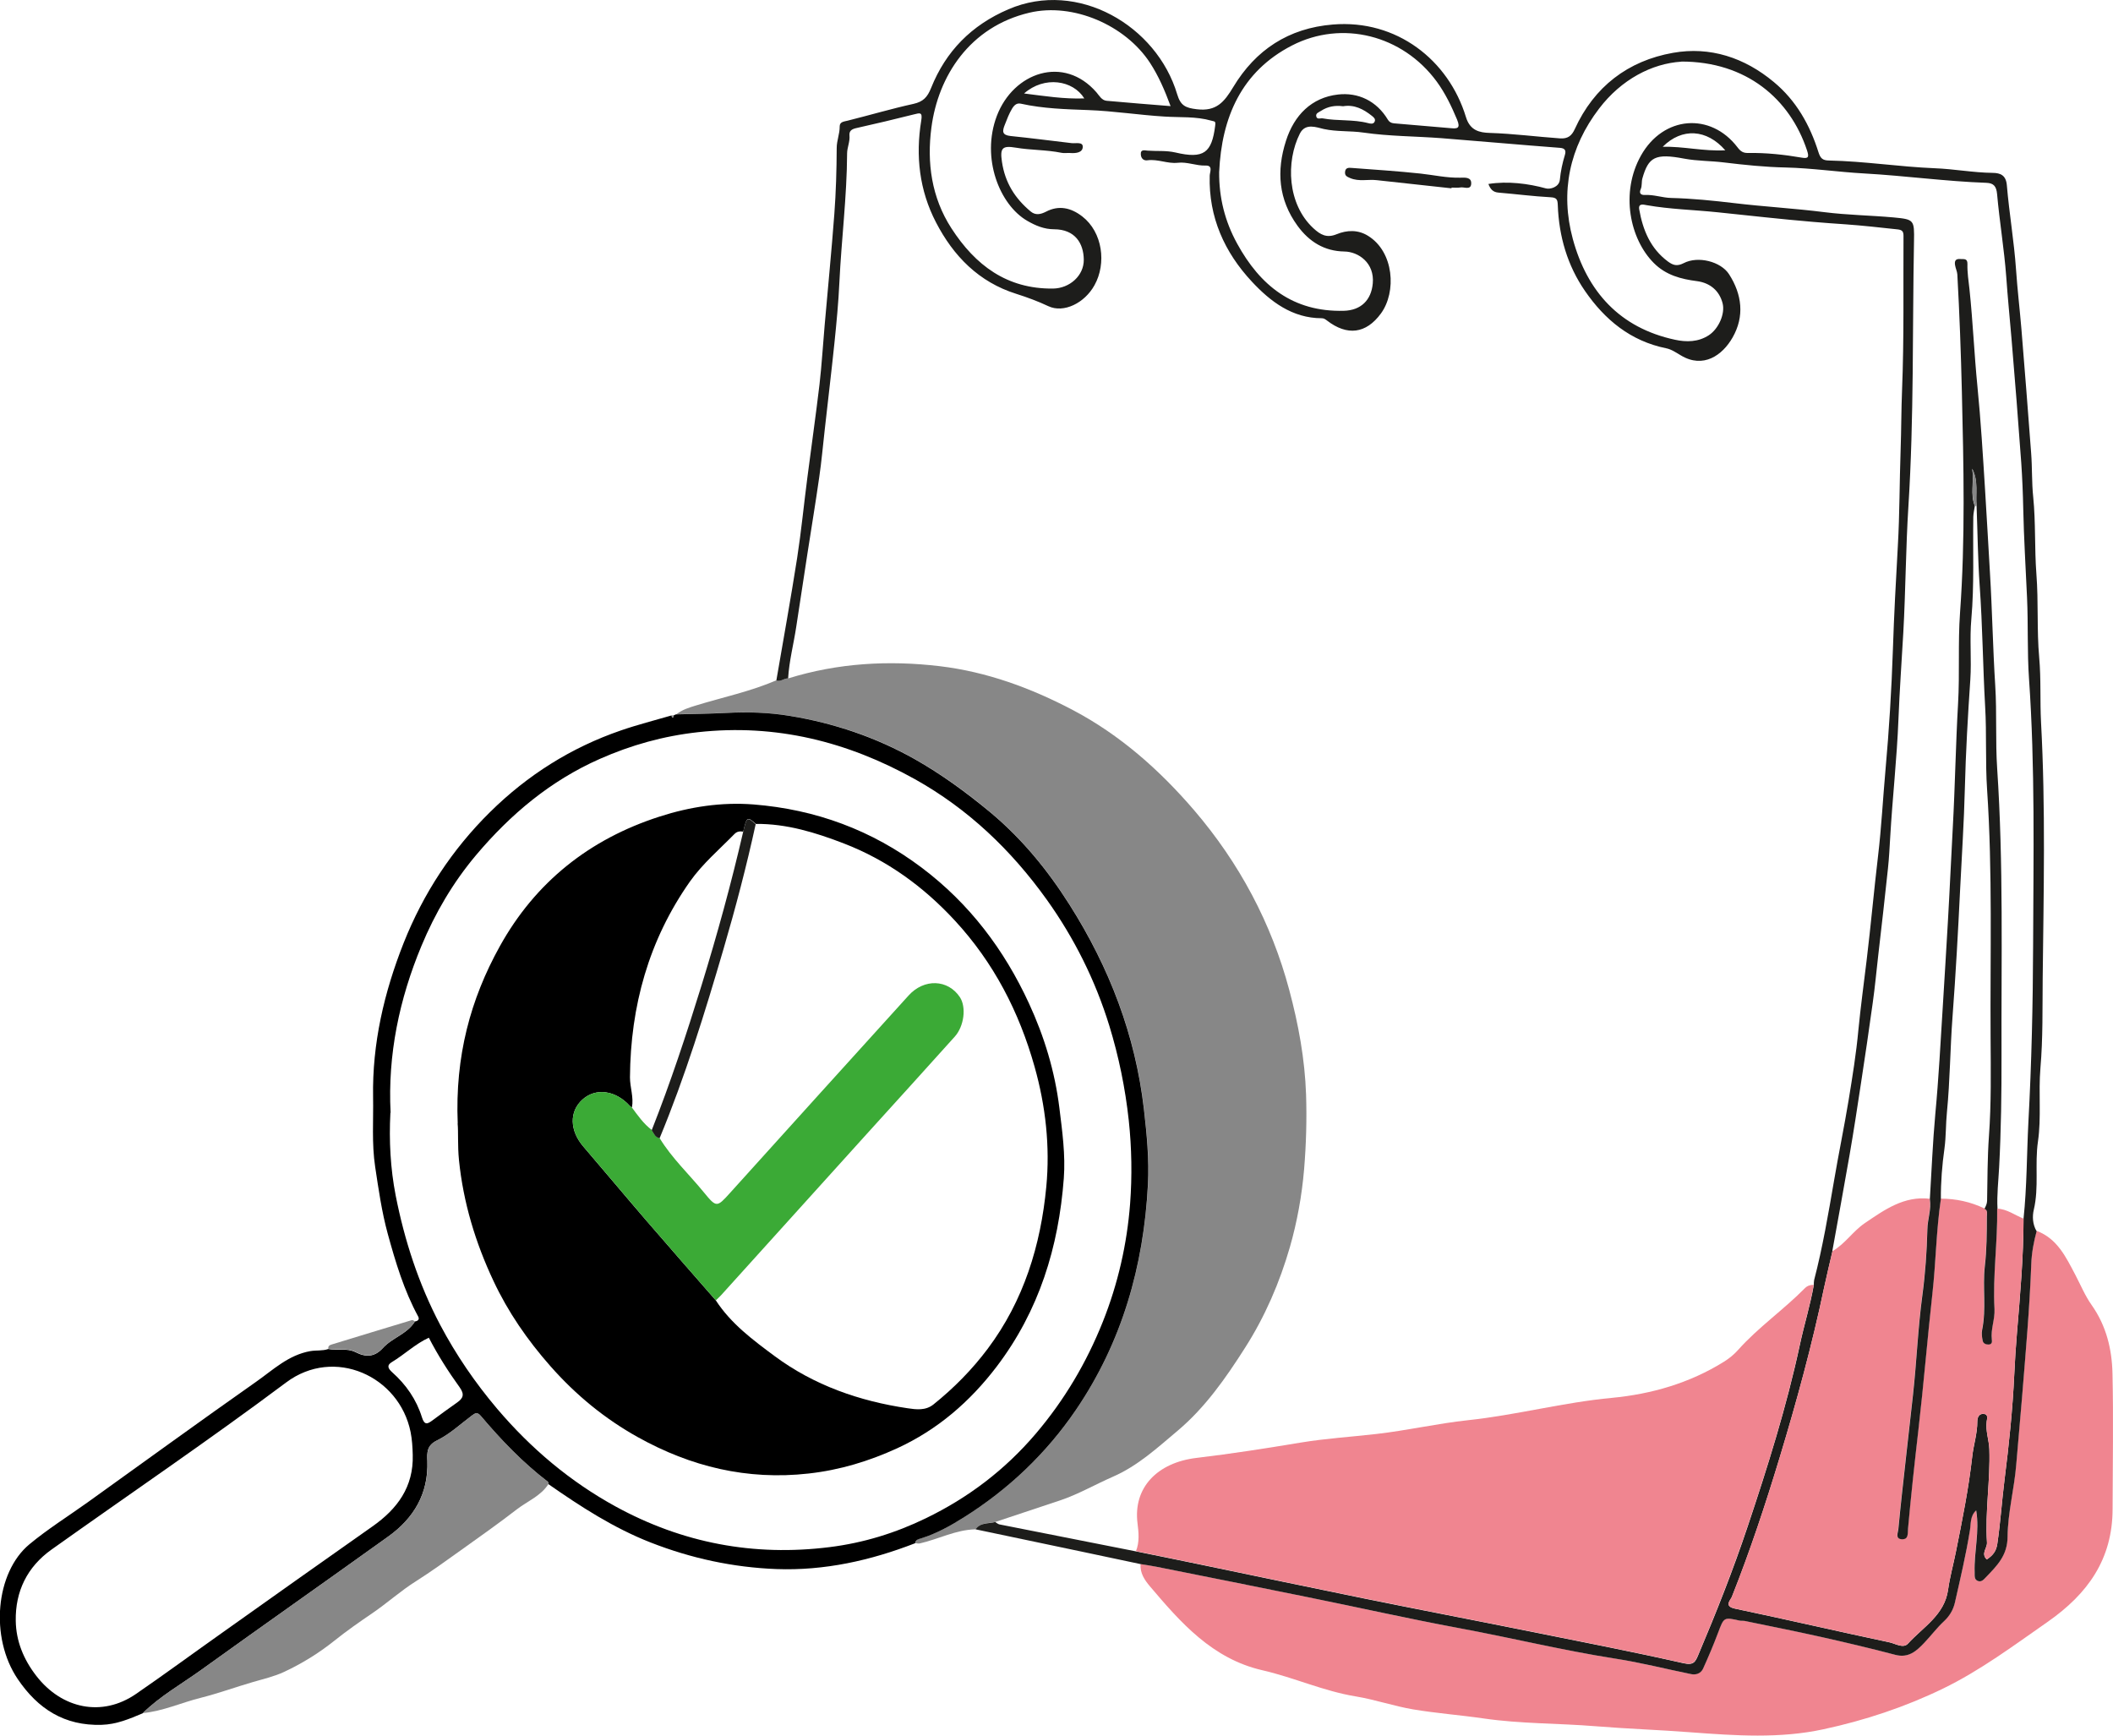
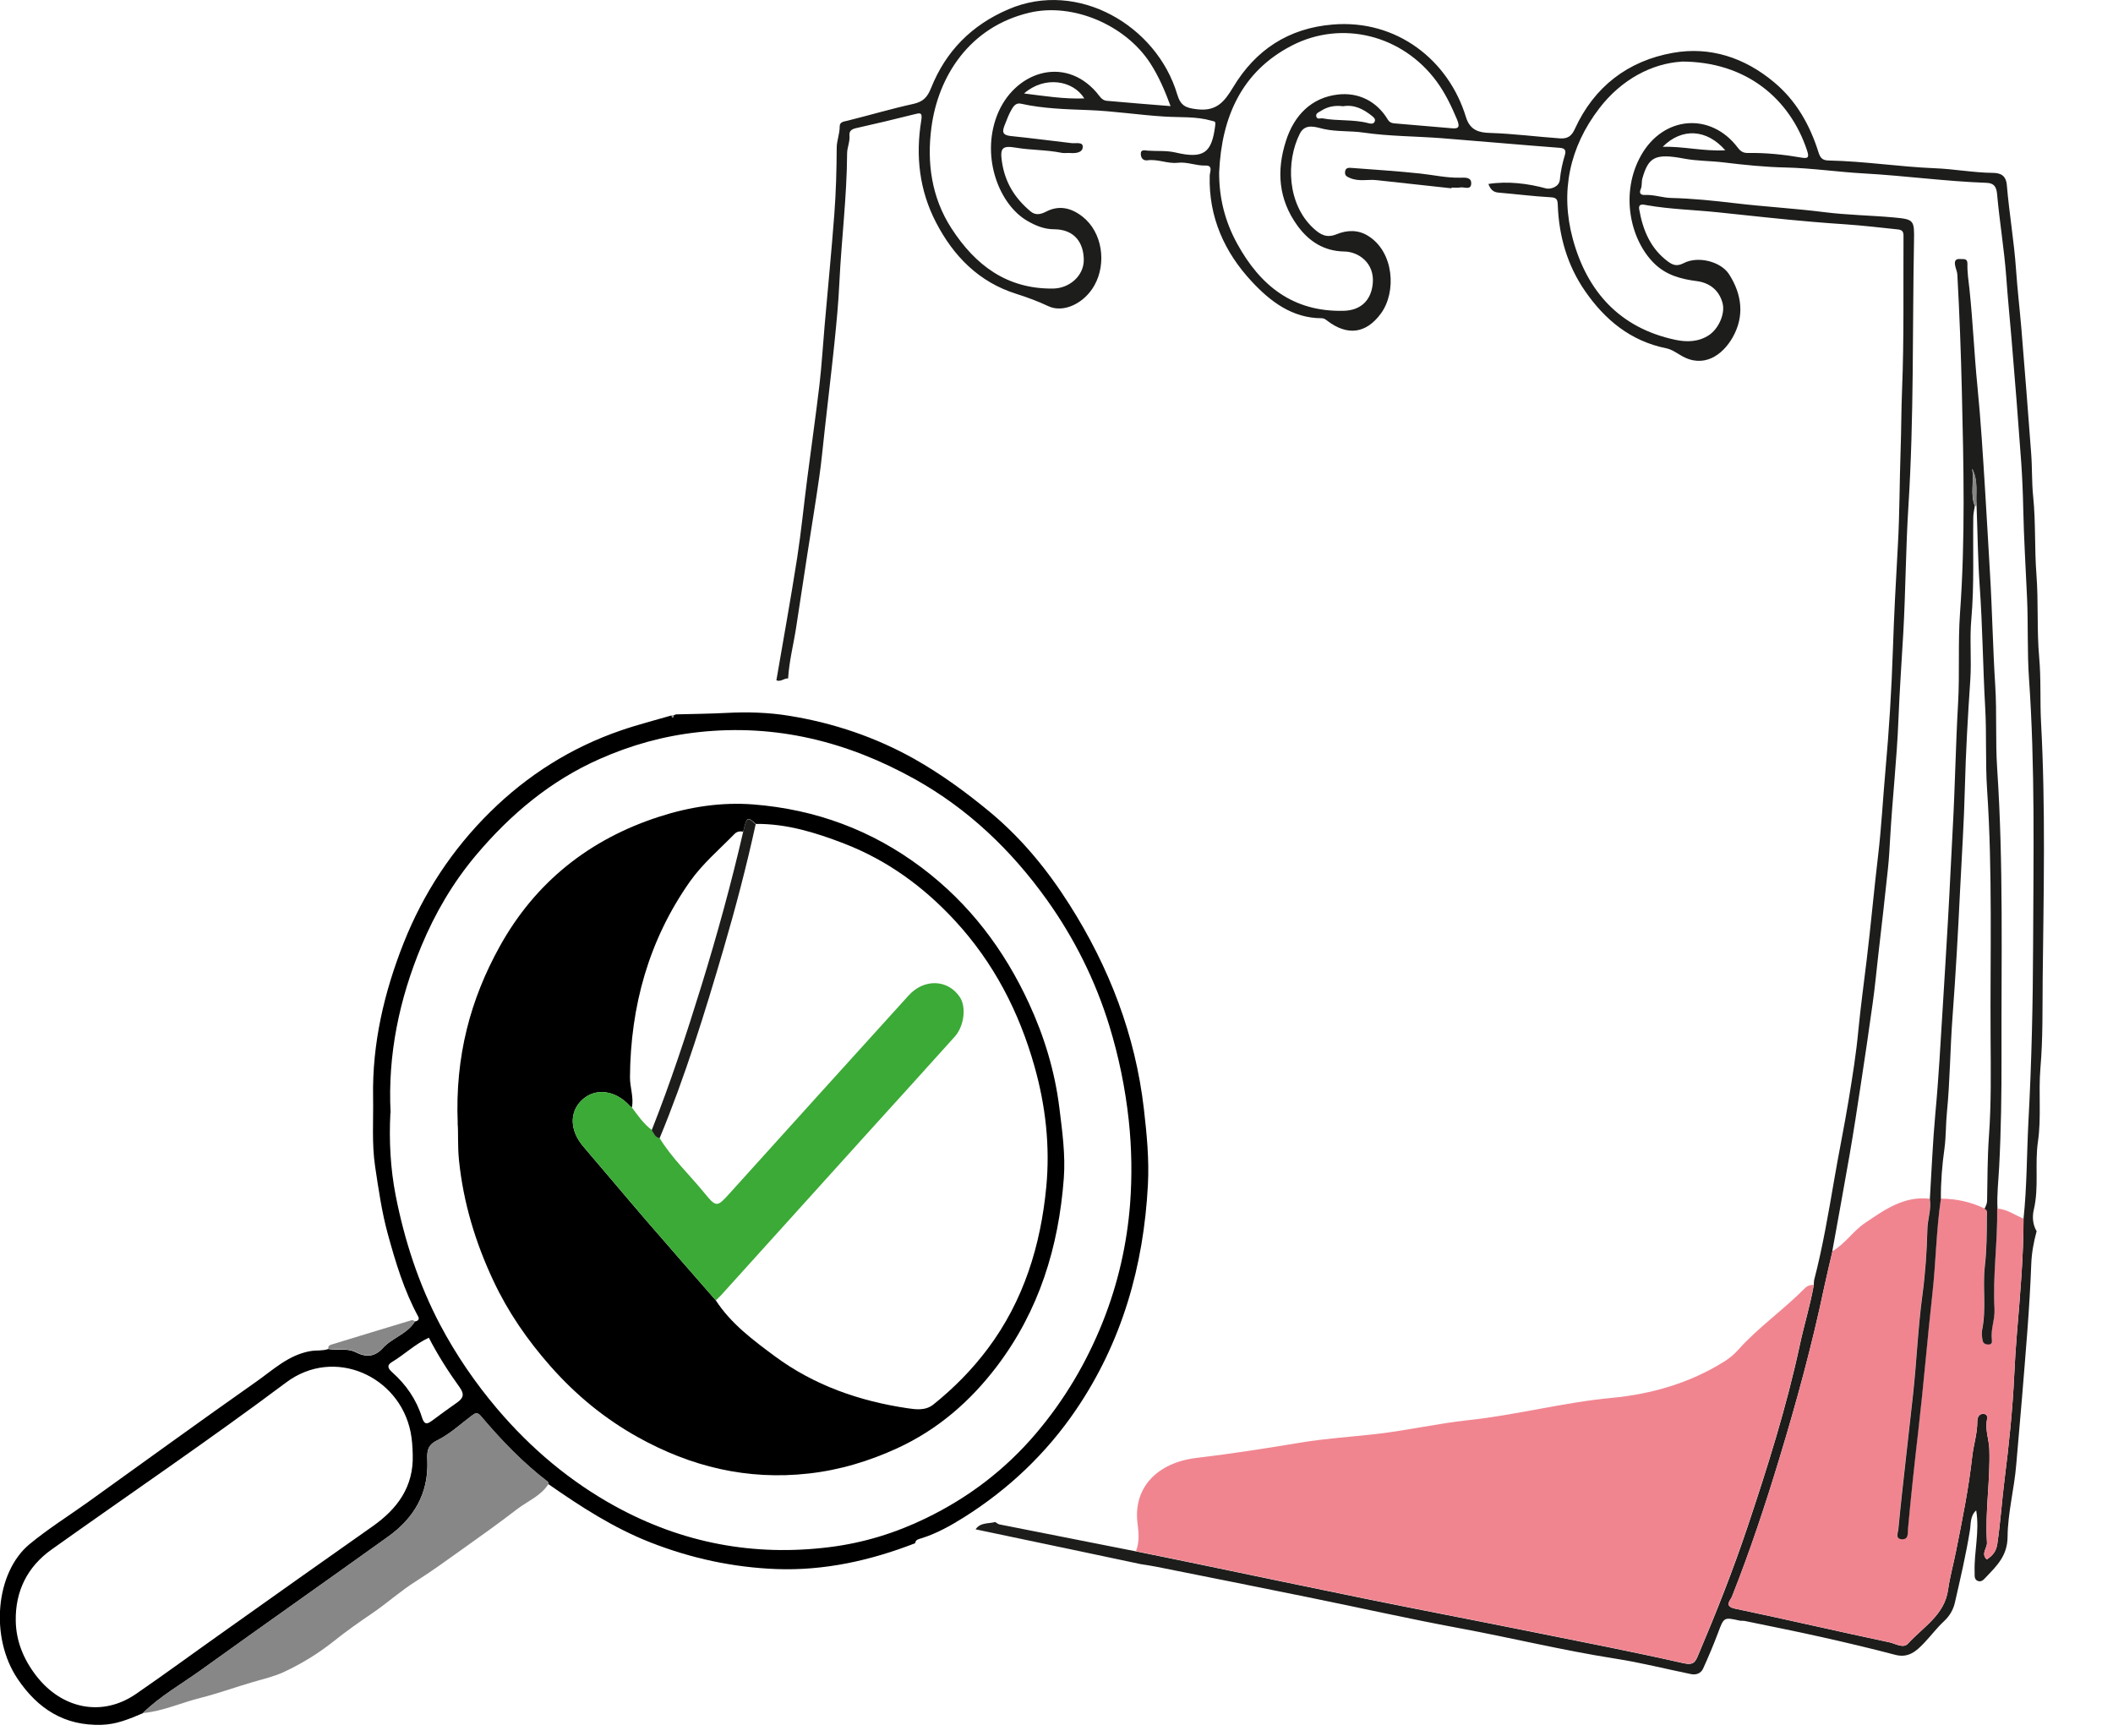
<svg xmlns="http://www.w3.org/2000/svg" id="Calque_1" data-name="Calque 1" viewBox="0 0 205.24 168.59">
  <defs>
    <style>
      .cls-1 {
        fill: #f08590;
      }

      .cls-2 {
        fill: #878787;
      }

      .cls-3 {
        fill: #3baa36;
      }

      .cls-4 {
        fill: #1d1d1b;
      }
    </style>
  </defs>
-   <path class="cls-2" d="m94.75,148.55c-1.91.04-3.6.96-5.41,1.37-.14.03-.29-.01-.44-.03.03-.37.39-.42.61-.48,1.47-.46,2.81-1.21,4.09-2.01,4.34-2.73,8.03-6.21,10.91-10.45,4.48-6.59,6.59-13.98,7-21.89.13-2.45-.11-4.9-.39-7.34-.83-7.2-3.37-13.78-7.23-19.86-2.13-3.36-4.62-6.41-7.72-8.99-2.31-1.93-4.71-3.67-7.33-5.15-3.79-2.14-7.84-3.49-12.1-4.19-2.04-.33-4.12-.4-6.2-.29-1.61.08-3.23.1-4.84.14.57-.45,1.23-.65,1.92-.86,2.61-.8,5.3-1.36,7.82-2.45.42.19.74-.22,1.14-.18,4.82-1.49,9.73-1.77,14.71-1.18,4.57.55,8.82,2.11,12.88,4.24,4.64,2.44,8.49,5.87,11.85,9.79,4.35,5.09,7.47,10.91,9.21,17.43.89,3.33,1.51,6.69,1.63,10.14.08,2.42.01,4.84-.19,7.26-.22,2.58-.68,5.12-1.38,7.56-.99,3.43-2.41,6.74-4.36,9.79-1.87,2.94-3.88,5.81-6.53,8.04-1.95,1.64-3.87,3.42-6.3,4.48-1.74.76-3.38,1.72-5.19,2.32-2.07.69-4.14,1.38-6.22,2.07-.66.17-1.44.02-1.91.71Z" />
-   <path class="cls-1" d="m197.83,119.56c2.01.76,2.84,2.55,3.75,4.27.52.99.95,2.04,1.59,2.94,1.42,2.01,1.97,4.29,2.02,6.65.1,4.39.02,8.78.01,13.17-.01,4.86-2.4,8.22-6.31,10.95-3.31,2.31-6.54,4.72-10.16,6.48-3.69,1.79-7.6,3.09-11.61,3.95-4.24.92-8.54.62-12.84.3-3.08-.24-6.18-.34-9.26-.59-3.64-.3-7.29-.23-10.92-.76-2.27-.33-4.57-.5-6.84-.88-1.88-.32-3.7-.95-5.57-1.26-3.13-.51-6.01-1.84-9.07-2.54-4.87-1.12-7.93-4.62-10.94-8.17-.49-.58-.97-1.28-.89-2.15.5.08,1,.15,1.5.25,4.91.98,9.82,1.96,14.73,2.96,4.89,1,9.76,2.1,14.66,3,5.08.94,10.1,2.17,15.21,2.97,2.47.39,4.9,1,7.34,1.5.51.1.97-.08,1.18-.52.53-1.14,1.01-2.3,1.45-3.47.57-1.54.55-1.55,2.12-1.2.15.03.32,0,.48.03,2.47.51,4.94,1,7.4,1.55,2.42.54,4.83,1.11,7.22,1.74,1.29.34,2.06-.37,2.82-1.17.65-.68,1.22-1.45,1.91-2.09.55-.51.9-1.1,1.06-1.8.54-2.33,1.09-4.66,1.46-7.02.1-.63,0-1.4.61-1.95.35,2.07-.22,4.03-.15,6.01.01.32-.05.68.3.84.36.16.6-.14.81-.37,1.06-1.11,2.08-2.09,2.09-3.92.02-2.33.65-4.65.84-6.99.17-2.16.38-4.33.56-6.49.35-4.33.74-8.65.9-12.99.04-1.11.24-2.18.53-3.24Z" />
+   <path class="cls-1" d="m197.83,119.56Z" />
  <path class="cls-4" d="m197.83,119.56c-.29,1.06-.49,2.13-.53,3.24-.16,4.34-.55,8.66-.9,12.99-.17,2.16-.39,4.33-.56,6.49-.19,2.34-.82,4.66-.84,6.99-.01,1.83-1.03,2.81-2.09,3.92-.22.23-.45.52-.81.37-.36-.15-.29-.52-.3-.84-.07-1.98.5-3.94.15-6.01-.61.55-.5,1.32-.61,1.95-.38,2.36-.93,4.69-1.46,7.02-.16.69-.51,1.29-1.06,1.8-.69.64-1.26,1.41-1.91,2.09-.76.8-1.53,1.51-2.82,1.17-2.39-.63-4.81-1.2-7.22-1.74-2.46-.55-4.93-1.04-7.4-1.55-.15-.03-.32,0-.48-.03-1.57-.35-1.54-.34-2.12,1.2-.44,1.17-.93,2.33-1.45,3.47-.21.45-.67.63-1.18.52-2.45-.5-4.88-1.12-7.34-1.5-5.11-.8-10.13-2.03-15.21-2.97-4.91-.91-9.77-2.01-14.66-3-4.91-1-9.82-1.98-14.73-2.96-.5-.1-1-.17-1.5-.25-1.87-.4-3.75-.79-5.62-1.19-3.47-.73-6.94-1.46-10.42-2.19.47-.69,1.25-.53,1.91-.71.13.08.26.2.4.23,4.42.88,8.84,1.75,13.26,2.62,2.1.43,4.2.85,6.3,1.29,5.31,1.1,10.61,2.22,15.92,3.3,5.31,1.08,10.64,2.1,15.96,3.17,5.01,1.01,10.04,1.98,15.03,3.11.98.22,1.14-.15,1.42-.81,1.74-4.1,3.38-8.24,4.79-12.46,1.95-5.82,3.79-11.67,5.08-17.68.41-1.93,1.01-3.84,1.35-5.79,0-.16,0-.32.03-.48.83-3.19,1.38-6.44,1.94-9.69.44-2.6.98-5.18,1.41-7.79.37-2.27.74-4.54.95-6.83.22-2.26.53-4.51.8-6.76.41-3.38.71-6.77,1.11-10.14.33-2.77.47-5.56.72-8.33.35-3.89.59-7.79.72-11.69.11-3.36.29-6.71.48-10.07.18-3.1.16-6.21.27-9.32.07-1.94.06-3.89.14-5.83.2-4.98.11-9.98.14-14.97,0-.44-.12-.59-.59-.64-1.68-.18-3.35-.37-5.04-.49-1.06-.07-2.12-.15-3.18-.24-3.08-.26-6.16-.61-9.24-.93-2.3-.24-4.61-.29-6.89-.69-.29-.05-.84-.22-.73.41.35,2,1.09,3.81,2.8,5.07.47.34.86.49,1.52.15,1.4-.73,3.61-.15,4.4,1.07,1.27,1.97,1.52,4.1.35,6.15-.99,1.74-2.85,3.04-5.01,1.75-.46-.27-.93-.6-1.44-.7-3.46-.7-5.96-2.77-7.89-5.57-1.71-2.48-2.53-5.31-2.64-8.33-.02-.53-.09-.74-.7-.77-1.68-.09-3.36-.31-5.04-.45-.57-.04-.81-.35-1-.84,1.87-.3,3.88-.04,5.59.43.38.11,1.28-.11,1.35-.84.08-.83.25-1.62.49-2.41.11-.37.07-.65-.48-.69-3.84-.29-7.68-.64-11.52-.94-2.52-.19-5.06-.18-7.55-.54-1.29-.19-2.58-.07-3.87-.35-.69-.15-1.78-.62-2.32.44-1.38,2.73-1.22,6.85,1.3,9.19.69.64,1.3.99,2.27.59,1-.41,2.07-.45,3.04.15,2.54,1.56,2.79,5.46,1.26,7.55-1.45,1.98-3.28,2.19-5.23.69-.16-.12-.3-.23-.52-.23-2.87,0-5-1.64-6.78-3.55-2.66-2.85-4.21-6.27-4.1-10.29,0-.34.36-1.02-.41-.99-.92.03-1.77-.38-2.7-.27-.98.11-1.93-.38-2.94-.24-.36.05-.61-.17-.64-.55-.05-.55.38-.41.65-.39.9.07,1.79-.03,2.71.18,2.76.65,3.53.03,3.86-2.59.06-.48-.03-.4-.37-.5-1.5-.43-3.05-.3-4.56-.4-2.47-.15-4.92-.54-7.41-.63-2.16-.08-4.38-.14-6.53-.62-.38-.08-.62.1-.85.47-.3.5-.5,1.03-.71,1.57-.26.64-.28,1.01.56,1.1,1.98.2,3.95.46,5.92.69.41.05,1.1-.15,1.09.36-.01.58-.69.64-1.23.6-.28-.02-.57.04-.84-.02-1.47-.3-2.98-.25-4.44-.5-1.31-.22-1.54.04-1.34,1.37.3,2.04,1.27,3.56,2.79,4.83.47.39.96.29,1.49.02,1.24-.65,2.42-.39,3.52.46,1.98,1.53,2.37,4.57,1.19,6.68-.96,1.74-2.99,2.74-4.48,2.04-1.02-.48-2.05-.86-3.12-1.2-3.63-1.14-6.1-3.66-7.8-6.95-1.61-3.1-1.99-6.45-1.43-9.87.14-.85-.12-.76-.71-.61-1.87.47-3.75.92-5.64,1.34-.42.1-.66.28-.62.71.06.6-.23,1.17-.23,1.74-.02,4.19-.55,8.35-.75,12.53-.09,1.96-.28,3.92-.48,5.88-.29,2.8-.63,5.6-.94,8.4-.18,1.56-.31,3.12-.54,4.66-.35,2.46-.76,4.92-1.14,7.38-.37,2.38-.72,4.76-1.09,7.13-.25,1.67-.69,3.32-.79,5.02-.39-.04-.72.37-1.14.18.68-3.97,1.4-7.93,2.02-11.9.4-2.58.65-5.19.99-7.79.39-3.02.82-6.03,1.18-9.06.22-1.91.33-3.84.5-5.75.31-3.6.67-7.19.94-10.8.16-2.13.22-4.27.23-6.41,0-.72.3-1.38.29-2.09,0-.45.4-.47.77-.56,2.13-.53,4.25-1.16,6.39-1.63.95-.21,1.36-.65,1.72-1.55,1.43-3.57,3.92-6.1,7.51-7.64,6.76-2.91,14.41,1.61,16.39,8.25.33,1.11.81,1.33,1.91,1.46,1.9.23,2.66-.7,3.54-2.16,2.17-3.6,5.36-5.72,9.68-6.07,6.18-.51,11.23,3.44,12.92,8.99.4,1.32,1.33,1.51,2.31,1.54,2.29.07,4.55.37,6.83.53.76.05,1.13-.25,1.43-.9,1.88-4.13,5.18-6.64,9.54-7.41,3.6-.64,6.95.46,9.8,2.84,2.17,1.8,3.5,4.17,4.33,6.81.2.63.43.8,1.04.81,3.43.07,6.82.61,10.25.75,1.88.07,3.75.43,5.64.45.75.01,1.29.23,1.37,1.21.23,2.73.7,5.43.89,8.16.13,1.92.36,3.84.52,5.75.33,4.04.65,8.07.95,12.11.11,1.42.05,2.83.2,4.26.25,2.48.12,5,.31,7.49.21,2.7.03,5.41.27,8.09.19,2.11.07,4.2.18,6.3.45,8.29.25,16.59.16,24.88-.03,2.9.03,5.82-.22,8.71-.2,2.39.1,4.79-.24,7.13-.32,2.21.11,4.43-.4,6.61-.16.66-.12,1.42.25,2.07Zm-19.84,1.98c-.27,1.18-.56,2.35-.81,3.53-1.17,5.58-2.67,11.07-4.32,16.52-1.38,4.56-2.88,9.09-4.64,13.52-.14.34-.81.91.32,1.15,5,1.05,9.98,2.21,14.99,3.27.57.12,1.34.63,1.8.12,1.46-1.61,3.54-2.76,3.89-5.22.17-1.24.52-2.46.76-3.69.62-3.08,1.24-6.15,1.59-9.28.13-1.13.5-2.22.49-3.38,0-.31.11-.76.59-.74.52.02.35.48.32.74-.12.93.23,1.8.26,2.71.1,3.02-.43,6.03-.23,9.05.03.54-.62,1.07-.02,1.64.57-.38.91-.77,1.02-1.5.31-2.06.44-4.14.7-6.21.43-3.41.79-6.82.95-10.26.06-1.34.15-2.68.26-4.02.31-3.7.64-7.39.64-11.11.33-3.11.31-6.23.47-9.35.31-5.73.44-11.47.46-17.21.03-8.64.2-17.29-.4-25.92-.18-2.61-.07-5.23-.19-7.85-.13-2.89-.31-5.79-.37-8.68-.03-1.45-.09-2.92-.19-4.38-.29-4.04-.61-8.08-.95-12.11-.17-2-.37-3.99-.51-5.99-.2-2.69-.65-5.35-.89-8.04-.07-.76-.34-1.06-1.02-1.09-3.97-.14-7.92-.69-11.88-.91-2.55-.14-5.08-.52-7.64-.58-1.99-.04-4.01-.25-5.99-.49-1.28-.16-2.57-.13-3.86-.37-2.83-.54-3.47-.15-4.06,1.91-.1.34-.02.73-.16,1.04-.22.49.1.59.39.58.88-.05,1.7.27,2.57.29,2.04.05,4.09.26,6.11.5,2.92.35,5.85.51,8.77.88,2.22.28,4.48.31,6.71.51,2,.19,2.03.23,1.99,2.33-.16,8.56,0,17.12-.54,25.67-.26,4.1-.27,8.23-.5,12.35-.16,2.8-.36,5.6-.47,8.39-.15,3.83-.58,7.63-.8,11.45-.06,1.01-.11,2.04-.22,3.06-.29,2.8-.62,5.6-.94,8.4-.18,1.56-.32,3.11-.54,4.66-.36,2.62-.75,5.24-1.15,7.86-.35,2.31-.7,4.61-1.1,6.91-.54,3.12-1.12,6.24-1.68,9.36Zm-14.68-115.55c-2.86.18-5.83,1.73-7.98,4.55-2.88,3.76-3.8,8.09-2.56,12.67,1.39,5.11,4.56,8.64,9.92,9.79,1.1.24,2.27.24,3.31-.45.94-.63,1.58-2.08,1.32-3.09-.32-1.24-1.23-1.98-2.48-2.15-1.56-.2-3.03-.58-4.21-1.77-2.31-2.32-3.27-6.81-1.24-10.43,2.18-3.88,6.77-4.21,9.37-.81.31.41.56.57,1.03.56,1.77-.03,3.52.16,5.26.46.65.11.66-.12.47-.71-1.65-4.99-5.89-8.64-12.21-8.63Zm-44.89,10.73c-.02,2.48.56,4.78,1.74,6.93,2.24,4.1,5.44,6.66,10.35,6.54,1.7-.04,2.68-1.05,2.83-2.65.19-2-1.39-3.09-2.76-3.11-1.94-.03-3.42-.95-4.55-2.5-1.85-2.55-2.06-5.33-1.12-8.25.79-2.48,2.48-4.21,5.06-4.5,1.94-.22,3.74.61,4.84,2.45.11.19.31.33.59.35,1.84.15,3.67.32,5.51.47.6.05.99.06.62-.83-.55-1.31-1.14-2.55-1.98-3.7-3.32-4.52-9.2-6-14.06-3.5-4.91,2.53-6.83,6.98-7.07,12.29Zm-4.71-6.39c-.59-1.6-1.19-2.97-2.01-4.23-2.4-3.67-7.48-5.86-11.7-4.87-5.83,1.37-8.88,6.19-9.53,11.16-.45,3.39,0,6.78,1.94,9.78,2.32,3.59,5.39,5.91,9.87,5.86,1.62-.02,3.01-1.26,2.99-2.81-.02-1.58-.84-2.94-2.88-2.95-.96,0-1.8-.35-2.61-.82-2.69-1.55-4.5-6.1-2.96-10.18,1.61-4.25,6.51-5.96,9.69-2.29.27.32.51.77.98.81,2.03.19,4.06.34,6.24.52Zm53.87,4.27c-1.79-2.06-4.2-2.22-6.08-.34,1.99-.06,3.94.45,6.08.34Zm-37.13-4.28c-.77-.1-1.48.02-2.14.45-.23.15-.55.23-.45.57.09.29.41.12.62.16,1.46.27,2.96.08,4.41.46.2.05.51.13.63-.14.11-.24-.05-.4-.27-.57-.83-.66-1.71-1.11-2.79-.93Zm-30.98-1.24c2,.25,3.86.55,5.85.48-1.09-1.77-3.87-2.22-5.85-.48Z" />
  <path d="m65.69,69.39c1.62-.04,3.23-.06,4.84-.14,2.08-.11,4.16-.05,6.2.29,4.26.7,8.31,2.06,12.1,4.19,2.62,1.48,5.01,3.23,7.33,5.15,3.1,2.58,5.59,5.63,7.72,8.99,3.86,6.08,6.4,12.66,7.23,19.86.28,2.44.52,4.89.39,7.34-.41,7.91-2.52,15.31-7,21.89-2.88,4.23-6.56,7.72-10.91,10.45-1.28.8-2.62,1.55-4.09,2.01-.21.07-.58.11-.61.48-4.33,1.68-8.8,2.68-13.47,2.51-4.21-.16-8.28-1.04-12.22-2.58-3.6-1.41-6.79-3.48-9.93-5.67-.02-.07-.01-.18-.06-.22-2.44-1.86-4.54-4.06-6.51-6.39-.35-.41-.55-.28-.87-.04-1.11.83-2.15,1.81-3.38,2.41-1.02.5-.97,1.19-.94,2.01.11,3.15-1.31,5.54-3.79,7.32-6.06,4.35-12.17,8.64-18.23,13-1.9,1.36-3.95,2.52-5.63,4.17-1.28.54-2.54,1.08-3.99,1.12-3.61.11-6.19-1.55-8.15-4.45-2.73-4.04-2.15-10.35,1.13-13.08,1.77-1.47,3.74-2.71,5.62-4.05,5.47-3.92,10.91-7.88,16.42-11.75,1.64-1.15,3.12-2.59,5.25-2.97.59-.1,1.18-.01,1.74-.2.88.16,1.82-.12,2.67.31.98.5,1.83.48,2.63-.4.91-1.01,2.38-1.37,3.12-2.59.29-.04.47-.2.32-.48-1.38-2.54-2.2-5.28-2.96-8.05-.58-2.13-.89-4.31-1.22-6.5-.34-2.26-.16-4.51-.2-6.77-.09-5.2,1.07-10.17,2.97-14.97,1.91-4.81,4.71-9.08,8.4-12.72,3.63-3.58,7.87-6.26,12.7-7.92,1.62-.56,3.29-.98,4.93-1.46,0,.11,0,.22.15.18.03,0,.03-.12.05-.19.07-.03.15-.06.22-.09Zm-27.77,38.71c-.14,2.7,0,5.38.51,8.01.86,4.38,2.24,8.62,4.32,12.57,1.54,2.91,3.39,5.62,5.54,8.16,3.29,3.87,7.1,7.08,11.52,9.5,6.47,3.54,13.4,4.86,20.76,3.94,3.3-.41,6.41-1.37,9.37-2.81,4.11-1.99,7.67-4.69,10.66-8.2,2.79-3.28,4.93-6.9,6.52-10.88,1.47-3.69,2.35-7.55,2.65-11.47.2-2.67.16-5.38-.13-8.09-.34-3.14-.97-6.2-1.89-9.2-1.36-4.41-3.4-8.5-6.08-12.25-3.44-4.8-7.62-8.8-12.81-11.7-6.56-3.65-13.5-5.39-21.06-4.56-3.35.37-6.5,1.25-9.55,2.6-4.77,2.11-8.65,5.36-12,9.33-2.25,2.67-3.99,5.65-5.31,8.82-2.15,5.16-3.29,10.57-3,16.21Zm2.17,33.21c-.02-.75-.06-1.47-.21-2.22-1.1-5.43-7.41-8.3-12.08-4.81-7.47,5.59-15.2,10.83-22.8,16.24-2.36,1.68-3.52,4.06-3.47,6.92.03,1.97.76,3.75,2,5.35,2.47,3.19,6.37,4.03,9.68,1.75,2.82-1.94,5.58-3.97,8.38-5.95,4.86-3.45,9.71-6.9,14.58-10.32,2.43-1.7,4.01-3.85,3.92-6.95Zm1.56-11.37c-1.31.6-2.35,1.62-3.58,2.36-.52.31-.4.61.03,1,1.34,1.19,2.35,2.65,2.88,4.36.26.83.56.65,1.05.29.78-.58,1.56-1.15,2.36-1.71.6-.42.75-.79.26-1.48-1.11-1.54-2.13-3.14-3-4.83Z" />
  <path class="cls-2" d="m13.87,166.4c1.68-1.66,3.74-2.81,5.63-4.17,6.06-4.36,12.17-8.65,18.23-13,2.48-1.78,3.9-4.16,3.79-7.32-.03-.82-.08-1.51.94-2.01,1.23-.6,2.27-1.58,3.38-2.41.32-.24.52-.37.87.04,1.97,2.33,4.08,4.53,6.51,6.39.05.04.04.15.06.22-.74,1.17-2.04,1.67-3.08,2.47-1.77,1.37-3.6,2.66-5.42,3.96-1.44,1.03-2.89,2.08-4.39,3.03-1.46.92-2.77,2.1-4.2,3.08-1.28.87-2.54,1.75-3.75,2.72-1.49,1.19-3.13,2.2-4.87,3.01-.95.44-1.99.68-2.99.97-1.69.49-3.35,1.1-5.06,1.53-1.89.47-3.68,1.3-5.64,1.49Z" />
  <path class="cls-2" d="m40.31,128.34c-.74,1.22-2.21,1.59-3.12,2.59-.8.88-1.65.9-2.63.4-.85-.43-1.79-.16-2.67-.31-.04-.32.16-.37.41-.45,2.57-.78,5.13-1.57,7.7-2.34.08-.03.2.07.31.11Z" />
  <path class="cls-2" d="m65.46,69.47c-.02.07-.02.18-.05.19-.15.04-.15-.07-.15-.18.07,0,.13,0,.2,0Z" />
  <path class="cls-1" d="m110.33,150.69c.37-.89.27-1.84.16-2.72-.44-3.47,1.92-5.91,5.75-6.36,3.38-.4,6.75-.93,10.12-1.49,2.43-.4,4.88-.55,7.31-.83,3-.34,5.94-1.02,8.92-1.34,4.7-.5,9.26-1.73,13.98-2.17,3.81-.36,7.55-1.43,10.88-3.51.5-.31.98-.7,1.37-1.14,1.97-2.21,4.42-3.9,6.49-6,.25-.25.53-.33.86-.33-.34,1.96-.93,3.86-1.35,5.79-1.29,6.01-3.12,11.86-5.08,17.68-1.42,4.22-3.05,8.36-4.79,12.46-.28.66-.44,1.03-1.42.81-4.99-1.12-10.01-2.1-15.03-3.11-5.32-1.07-10.64-2.09-15.96-3.17-5.31-1.08-10.61-2.2-15.92-3.3-2.1-.44-4.2-.86-6.3-1.29Z" />
  <path class="cls-1" d="m193.99,117.4c.96.04,1.71.63,2.56.97,0,3.71-.34,7.41-.64,11.11-.11,1.34-.2,2.68-.26,4.02-.16,3.44-.52,6.85-.95,10.26-.26,2.07-.4,4.15-.7,6.21-.11.74-.45,1.12-1.02,1.5-.59-.58.06-1.11.02-1.64-.19-3.02.33-6.03.23-9.05-.03-.91-.38-1.78-.26-2.71.03-.25.2-.71-.32-.74-.48-.02-.59.42-.59.74,0,1.16-.37,2.25-.49,3.38-.35,3.13-.97,6.2-1.59,9.28-.25,1.23-.59,2.45-.76,3.69-.35,2.47-2.43,3.62-3.89,5.22-.46.51-1.23,0-1.8-.12-5-1.06-9.98-2.22-14.99-3.27-1.13-.24-.46-.8-.32-1.15,1.76-4.44,3.26-8.96,4.64-13.52,1.65-5.45,3.15-10.94,4.32-16.52.25-1.18.54-2.35.81-3.53,1.22-.7,1.98-1.93,3.14-2.72,1.92-1.3,3.8-2.66,6.31-2.37.16.99-.22,1.94-.24,2.93-.04,2.12-.2,4.26-.48,6.36-.44,3.24-.55,6.5-.92,9.75-.22,2-.45,3.99-.67,5.99-.26,2.35-.53,4.69-.75,7.04-.03.32-.32.91.3.97.72.06.6-.57.64-1.03.29-3.21.64-6.42,1.01-9.61.51-4.41.87-8.83,1.36-13.24.34-3.05.38-6.13.82-9.17,1.48,0,2.9.31,4.24.95.34.16.24.48.23.73-.02,1.62-.01,3.23-.2,4.86-.24,2.04.15,4.12-.26,6.17-.07.34-.01.72.05,1.06.05.25.28.36.55.37.36,0,.36-.27.34-.5-.12-1,.32-1.94.26-2.94-.18-3.26.32-6.5.26-9.76Z" />
  <path class="cls-4" d="m140.97,18.29c-2.41-.26-4.83-.52-7.24-.79-.85-.1-1.72.16-2.58-.2-.36-.15-.54-.25-.5-.62.04-.39.34-.4.63-.37,2.23.17,4.47.31,6.7.55,1.28.14,2.55.43,3.85.4.48-.01,1.11-.07,1.07.59-.04.66-.7.28-1.07.36-.27.05-.56.01-.84.01v.08Z" />
  <path class="cls-4" d="m193.99,117.4c.05,3.26-.44,6.5-.26,9.76.05,1.01-.38,1.94-.26,2.94.03.23.03.5-.34.5-.26,0-.5-.12-.55-.37-.07-.35-.12-.73-.05-1.06.42-2.05.03-4.13.26-6.17.19-1.62.19-3.24.2-4.86,0-.26.11-.57-.23-.73.12-.24.24-.47.25-.76.04-2.1.03-4.19.18-6.29.23-3.17.18-6.37.16-9.56-.05-8.03.2-16.07-.34-24.1-.18-2.69-.03-5.38-.19-8.08-.22-3.9-.25-7.82-.53-11.73-.18-2.57-.2-5.14-.3-7.72-.13-1.17.21-2.39-.43-3.64.21,1.29-.21,2.47.26,3.61-.05.35-.14.7-.15,1.06-.05,3.31.1,6.63-.19,9.92-.18,1.99.03,3.94-.1,5.91-.24,3.51-.44,7.02-.53,10.54-.08,3.28-.3,6.55-.46,9.83-.2,4.14-.43,8.27-.74,12.4-.23,3.07-.24,6.16-.54,9.22-.12,1.18-.08,2.36-.24,3.53-.23,1.63-.36,3.27-.35,4.91-.45,3.04-.48,6.12-.82,9.17-.49,4.41-.85,8.83-1.36,13.24-.37,3.2-.72,6.4-1.01,9.61-.04.46.08,1.09-.64,1.03-.62-.06-.33-.65-.3-.97.22-2.35.49-4.69.75-7.04.22-2,.45-3.99.67-5.99.36-3.24.48-6.51.92-9.75.28-2.1.43-4.24.48-6.36.02-.99.4-1.94.24-2.93.17-2.76.28-5.52.53-8.27.33-3.49.51-6.99.73-10.49.18-2.72.32-5.43.49-8.15.18-3.08.31-6.15.48-9.23.22-3.99.28-7.99.51-11.98.17-2.94-.02-5.88.19-8.81.52-7.16.35-14.33.18-21.49-.09-3.79-.23-7.59-.44-11.39-.02-.3-.17-.59-.22-.9-.06-.35,0-.64.48-.6.34.03.74-.11.72.49-.02.83.11,1.64.2,2.46.33,3.13.46,6.28.77,9.41.33,3.33.53,6.67.74,10.01.17,2.72.32,5.43.48,8.15.22,3.64.28,7.28.51,10.9.17,2.7.01,5.4.19,8.09.62,9.27.39,18.55.42,27.83.01,3.63-.04,7.26-.23,10.88-.07,1.34-.23,2.67-.16,4.02Z" />
  <path d="m44.46,109.12c-.27-6.52,1.24-12.07,4.08-17.19,3.45-6.23,8.71-10.42,15.52-12.61,2.97-.96,6.03-1.42,9.13-1.18,6.02.48,11.48,2.48,16.35,6.15,4.63,3.49,8,7.96,10.4,13.16,1.49,3.22,2.52,6.6,2.96,10.17.28,2.28.6,4.55.43,6.83-.5,6.68-2.4,12.87-6.52,18.29-2.6,3.42-5.76,6.14-9.65,7.93-2.73,1.25-5.56,2.12-8.62,2.46-5.97.67-11.45-.67-16.58-3.53-3.2-1.78-6.02-4.09-8.49-6.89-2.24-2.54-4.12-5.26-5.54-8.29-1.75-3.72-2.93-7.61-3.35-11.74-.14-1.39-.05-2.76-.13-3.55Zm27.73-28.34c-.32-.05-.6-.03-.86.24-1.47,1.5-3.09,2.88-4.31,4.6-4.01,5.7-5.78,12.11-5.83,19.03,0,.97.38,1.93.19,2.93-.06-.05-.14-.08-.19-.14-1.38-1.54-3.32-1.81-4.62-.63-1.29,1.17-1.24,3.01.1,4.57,2.05,2.39,4.07,4.81,6.12,7.19,2.23,2.59,4.49,5.16,6.74,7.74,1.47,2.27,3.62,3.86,5.72,5.42,3.82,2.83,8.23,4.37,12.91,5.06.81.12,1.74.25,2.51-.37,1.98-1.59,3.74-3.37,5.27-5.41,3.5-4.67,5.15-10.05,5.69-15.74.37-3.91-.06-7.83-1.14-11.66-1.5-5.33-3.97-10.11-7.74-14.19-3.04-3.29-6.58-5.87-10.78-7.49-2.75-1.06-5.56-1.93-8.56-1.9-.82-.74-.87-.71-1.21.72Z" />
  <path class="cls-2" d="m192,49.16c-.06,0-.12,0-.17-.03-.46-1.14-.05-2.33-.26-3.61.64,1.25.3,2.47.43,3.64Z" />
  <path class="cls-3" d="m64.07,110.55c1.19,1.95,2.86,3.51,4.29,5.26,1.24,1.51,1.27,1.48,2.57.04,5.77-6.39,11.54-12.78,17.32-19.15,1.51-1.67,3.82-1.58,4.98.15.64.96.43,2.81-.49,3.84-2.85,3.18-5.73,6.34-8.59,9.5-4.7,5.21-9.41,10.41-14.11,15.62-.16.18-.34.33-.51.5-2.25-2.58-4.51-5.15-6.74-7.74-2.05-2.39-4.08-4.8-6.12-7.19-1.34-1.56-1.39-3.4-.1-4.57,1.3-1.18,3.24-.91,4.62.63.05.06.13.09.19.14.58.78,1.13,1.58,1.93,2.18.19.33.32.71.77.8Z" />
  <path class="cls-4" d="m63.31,109.76c1.82-4.61,3.37-9.31,4.83-14.04,1.52-4.93,2.89-9.91,4.05-14.94.34-1.44.4-1.47,1.21-.72-.89,4.08-1.95,8.11-3.12,12.11-1.82,6.22-3.73,12.4-6.21,18.39-.45-.08-.57-.47-.77-.79Z" />
</svg>